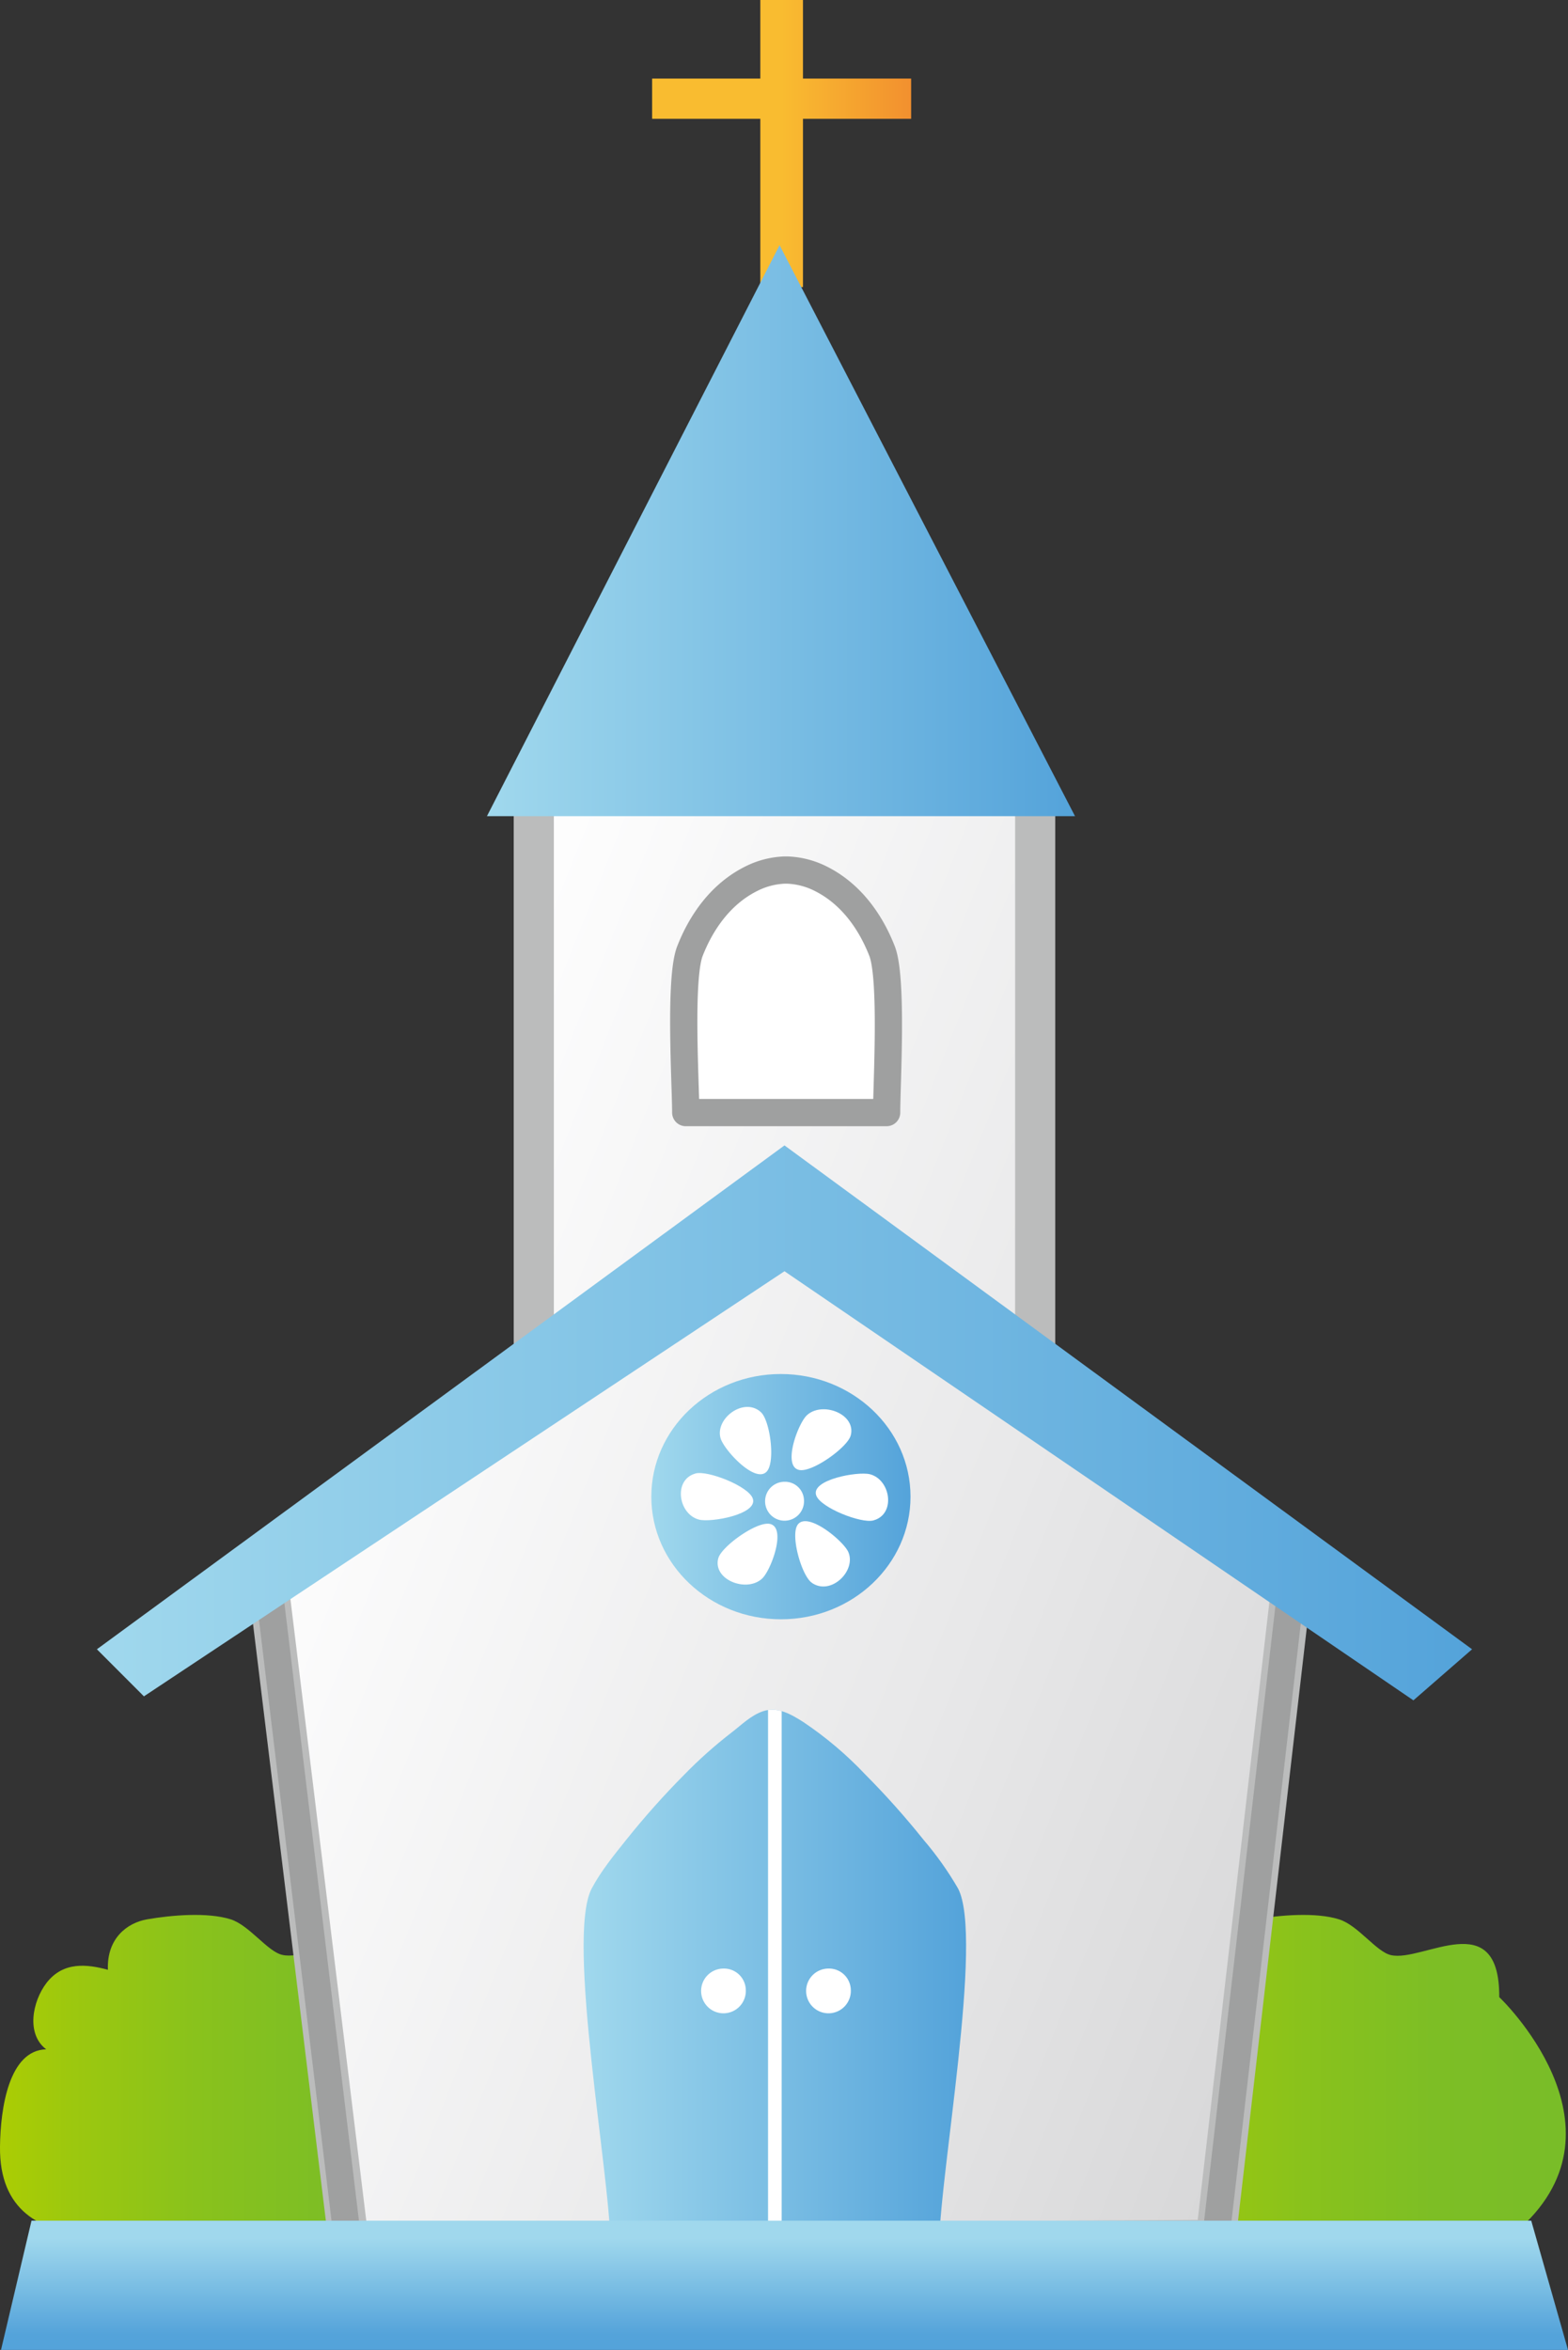
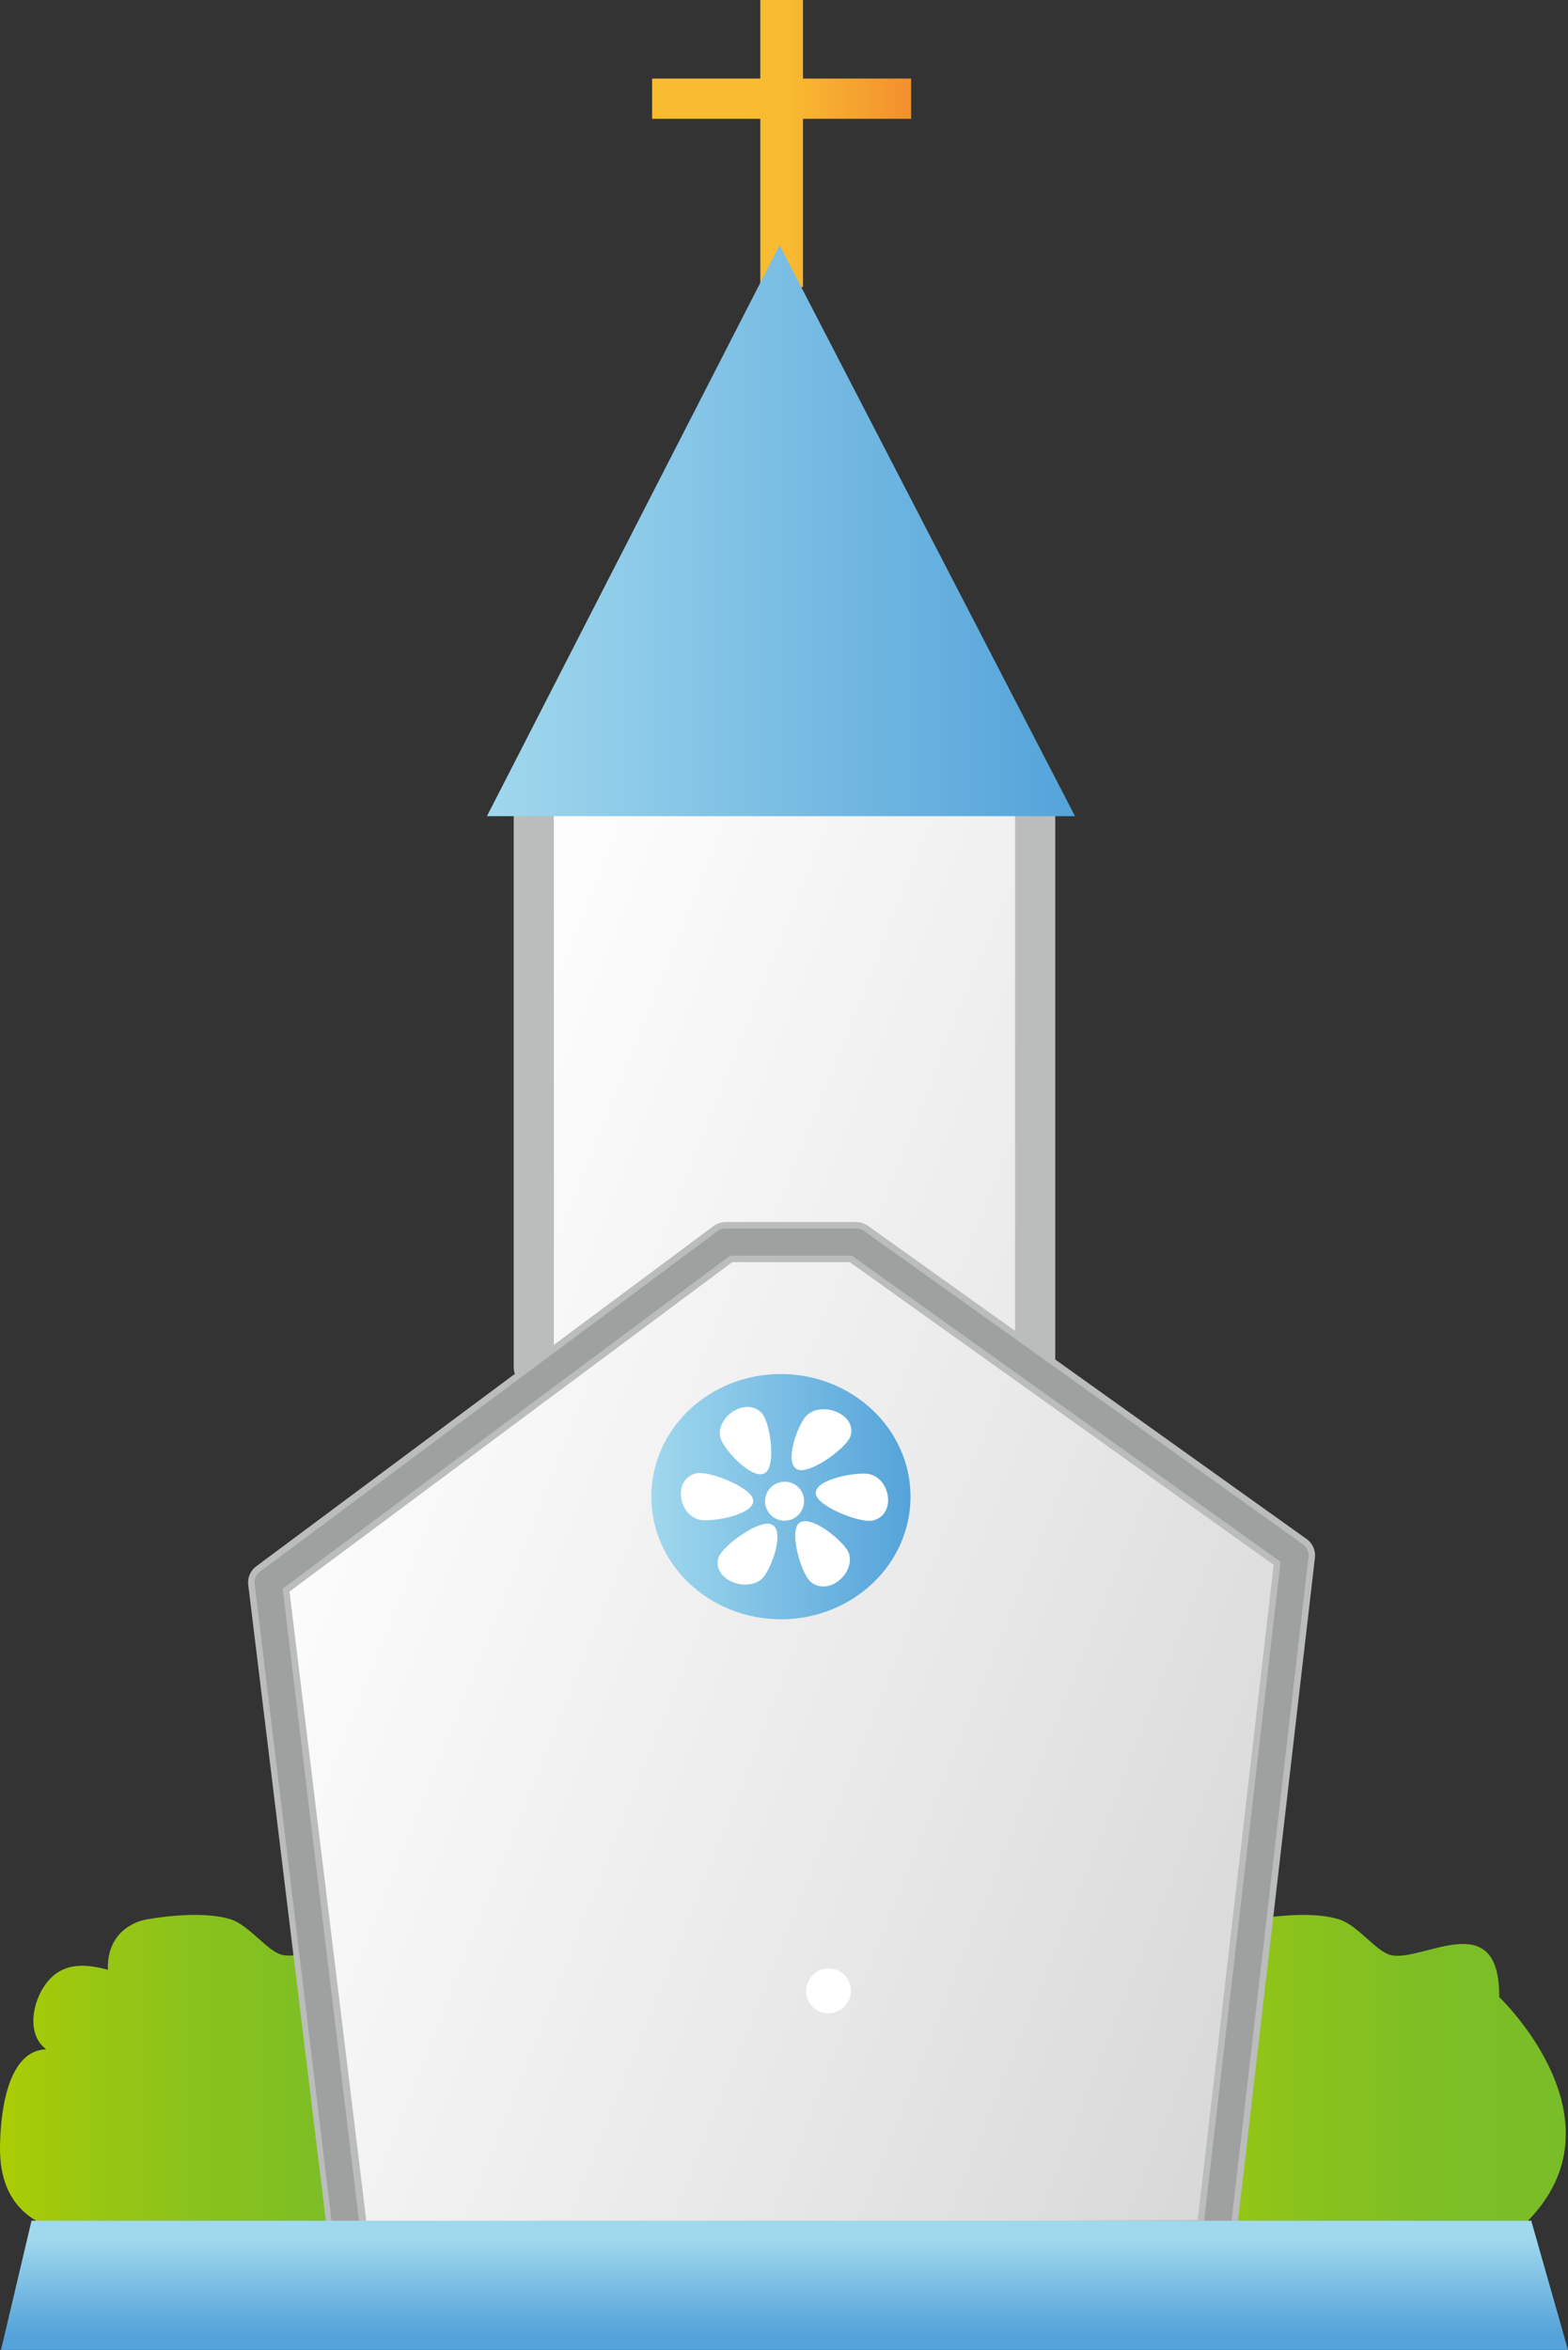
<svg xmlns="http://www.w3.org/2000/svg" xmlns:xlink="http://www.w3.org/1999/xlink" viewBox="0 0 373.15 558.96">
  <rect x="0" y="0" width="373.15" height="558.96" fill="#333333" stroke="none" />
  <defs>
    <style>.cls-1,.cls-10,.cls-12{fill:none;}.cls-2{fill:url(#新規グラデーションスウォッチ_8);}.cls-3{fill:url(#新規グラデーションスウォッチ_8-2);}.cls-4{fill:url(#新規グラデーションスウォッチ_2);}.cls-5,.cls-7{stroke:#bbbcbc;stroke-width:9.55px;}.cls-12,.cls-15,.cls-5,.cls-7{stroke-linecap:round;stroke-linejoin:round;}.cls-5{fill:url(#linear-gradient);}.cls-6{fill:url(#新規グラデーションスウォッチ_6);}.cls-7{fill:url(#linear-gradient-2);}.cls-8{clip-path:url(#clip-path);}.cls-9{fill:url(#新規グラデーションスウォッチ_6-2);}.cls-10{stroke:#fff;stroke-miterlimit:10;stroke-width:3.24px;}.cls-11,.cls-15{fill:#fff;}.cls-12,.cls-15{stroke:#9fa0a0;stroke-width:6.48px;}.cls-13{fill:url(#新規グラデーションスウォッチ_6-3);}.cls-14{fill:url(#新規グラデーションスウォッチ_6-4);}.cls-16{fill:url(#新規グラデーションスウォッチ_6-5);}</style>
    <linearGradient id="新規グラデーションスウォッチ_8" y1="493.73" x2="108.82" y2="493.73" gradientUnits="userSpaceOnUse">
      <stop offset="0" stop-color="#abcd03" />
      <stop offset="0.15" stop-color="#9dc80e" />
      <stop offset="0.43" stop-color="#89c21c" />
      <stop offset="0.71" stop-color="#7dbe25" />
      <stop offset="0.99" stop-color="#79bd28" />
    </linearGradient>
    <linearGradient id="新規グラデーションスウォッチ_8-2" x1="263.81" y1="493.73" x2="372.63" y2="493.73" xlink:href="#新規グラデーションスウォッチ_8" />
    <linearGradient id="新規グラデーションスウォッチ_2" x1="155.19" y1="34.15" x2="216.83" y2="34.15" gradientUnits="userSpaceOnUse">
      <stop offset="0.5" stop-color="#f9bc30" />
      <stop offset="1" stop-color="#f2902f" />
    </linearGradient>
    <linearGradient id="linear-gradient" x1="398.13" y1="340.92" x2="101.73" y2="223.01" gradientUnits="userSpaceOnUse">
      <stop offset="0" stop-color="#d3d3d4" />
      <stop offset="0.43" stop-color="#e8e8e9" />
      <stop offset="0.98" stop-color="#fff" />
    </linearGradient>
    <linearGradient id="新規グラデーションスウォッチ_6" x1="115.88" y1="126.23" x2="255.83" y2="126.23" gradientUnits="userSpaceOnUse">
      <stop offset="0" stop-color="#a0d8ed" />
      <stop offset="1" stop-color="#54a3da" />
    </linearGradient>
    <linearGradient id="linear-gradient-2" x1="336.05" y1="491.31" x2="38.04" y2="372.76" xlink:href="#linear-gradient" />
    <clipPath id="clip-path">
-       <path class="cls-1" d="M228,449.21a77.45,77.45,0,0,0-8.2-11.57,193.51,193.51,0,0,0-13.84-15.51,86.54,86.54,0,0,0-14.74-12.49c-2.84-1.8-6.13-3.79-9.64-2.6-2.93,1-5.16,3.29-7.53,5.1a107.07,107.07,0,0,0-11.22,10A192.44,192.44,0,0,0,149,437.66c-2.93,3.66-6,7.43-8.19,11.55-6.18,11.79,4.51,68.69,4.51,85.56h78.15C223.47,517.9,234.15,461,228,449.21Z" />
-     </clipPath>
+       </clipPath>
    <linearGradient id="新規グラデーションスウォッチ_6-2" x1="138.89" y1="470.72" x2="229.9" y2="470.72" xlink:href="#新規グラデーションスウォッチ_6" />
    <linearGradient id="新規グラデーションスウォッチ_6-3" x1="23.06" y1="338.45" x2="350.32" y2="338.45" xlink:href="#新規グラデーションスウォッチ_6" />
    <linearGradient id="新規グラデーションスウォッチ_6-4" x1="155.04" y1="356.02" x2="216.68" y2="356.02" xlink:href="#新規グラデーションスウォッチ_6" />
    <linearGradient id="新規グラデーションスウォッチ_6-5" x1="186.69" y1="532.4" x2="186.69" y2="555.38" xlink:href="#新規グラデーションスウォッチ_6" />
  </defs>
  <g id="レイヤー_2" data-name="レイヤー 2">
    <g id="レイヤー_1-2" data-name="レイヤー 1">
      <path class="cls-2" d="M98,529.94H53.37c-14,0-53.72,11.32-53.37-19.33.1-9.17,2.14-22.94,11-23.15-4.79-3.6-3.33-11.33.06-15.78,4-5.21,9.76-4.45,14.62-3.14-.29-7.42,4.51-11.15,9.32-12,5.75-1,14.33-1.75,19.91,0C59.41,458,63.7,464.25,67.2,465c7.6,1.76,25.89-12,25.78,10C93,475,125,505.42,98,529.94Z" />
      <path class="cls-3" d="M361.84,529.94H317.18c-14,0-53.72,11.32-53.37-19.33.1-9.17,2.14-22.94,10.95-23.15-4.79-3.6-3.33-11.33.06-15.78,4-5.21,9.76-4.45,14.62-3.14-.29-7.42,4.51-11.15,9.32-12,5.74-1,14.33-1.75,19.9,0,4.56,1.43,8.85,7.72,12.35,8.51,7.6,1.76,25.89-12,25.78,10C356.79,475,388.77,505.42,361.84,529.94Z" />
      <polygon class="cls-4" points="216.83 18.69 191.09 18.69 191.09 0 180.94 0 180.94 18.69 155.19 18.69 155.19 28.26 180.94 28.26 180.94 68.29 191.09 68.29 191.09 28.26 216.83 28.26 216.83 18.69" />
      <rect class="cls-5" x="127.03" y="188.4" width="119.32" height="136.83" />
      <polygon class="cls-6" points="115.88 194.14 255.83 194.14 185.52 58.32 115.88 194.14" />
      <polygon class="cls-7" points="289.29 532.79 83.05 533.91 63.82 376.41 172.67 295.45 203.77 295.45 308.18 369.97 289.29 532.79" />
      <g class="cls-8">
        <path class="cls-9" d="M228,449.21a77.45,77.45,0,0,0-8.2-11.57,193.51,193.51,0,0,0-13.84-15.51,86.54,86.54,0,0,0-14.74-12.49c-2.84-1.8-6.13-3.79-9.64-2.6-2.93,1-5.16,3.29-7.53,5.1a107.07,107.07,0,0,0-11.22,10A192.44,192.44,0,0,0,149,437.66c-2.93,3.66-6,7.43-8.19,11.55-6.18,11.79,4.51,68.69,4.51,85.56h78.15C223.47,517.9,234.15,461,228,449.21Z" />
        <line class="cls-10" x1="184.4" y1="406.54" x2="184.4" y2="534.77" />
      </g>
-       <path class="cls-11" d="M177.48,473.25a5.32,5.32,0,1,1-5.31-5A5.18,5.18,0,0,1,177.48,473.25Z" />
      <path class="cls-11" d="M202.47,473.25a5.32,5.32,0,1,1-5.32-5A5.18,5.18,0,0,1,202.47,473.25Z" />
      <polygon class="cls-12" points="289.29 532.79 82.71 532.79 63.82 376.41 172.67 295.45 203.77 295.45 308.18 369.97 289.29 532.79" />
-       <polygon class="cls-13" points="336.36 404.45 186.69 302.38 34.25 403.5 23.06 392.3 186.69 272.45 350.32 392.3 336.36 404.45" />
      <path class="cls-14" d="M216.68,356c0,16.1-13.8,29.17-30.83,29.17S155,372.12,155,356s13.8-29.17,30.81-29.17S216.68,339.89,216.68,356Z" />
      <path class="cls-11" d="M191.33,356.84a4.63,4.63,0,1,1-4.62-4.38A4.51,4.51,0,0,1,191.33,356.84Z" />
      <path class="cls-11" d="M164.9,350.7c.2-.08.41-.15.63-.22,2.87-.77,12.53,3,13.6,5.92,1.4,3.78-9.91,5.81-12.79,5.06C161.62,360.22,160.25,352.62,164.9,350.7Z" />
      <path class="cls-11" d="M170.81,371.29a3.72,3.72,0,0,1,.13-.63c.71-2.73,9-8.76,12.2-8.19,4.16.74.37,11-1.76,13C177.89,378.75,170.25,376.06,170.81,371.29Z" />
      <path class="cls-11" d="M193.76,376.83a3.43,3.43,0,0,1-.56-.35c-2.41-1.65-5.15-11.21-3.39-13.77,2.3-3.36,10.93,3.85,12.07,6.46C203.74,373.46,198.22,379.14,193.76,376.83Z" />
      <path class="cls-11" d="M208.48,361.44c-.2.07-.41.15-.63.21-2.87.79-12.53-3-13.6-5.92-1.4-3.77,9.91-5.8,12.78-5.06C211.76,351.9,213.14,359.52,208.48,361.44Z" />
      <path class="cls-11" d="M202.57,340.84a3.25,3.25,0,0,1-.13.62c-.71,2.74-9,8.76-12.19,8.2-4.16-.74-.37-11,1.75-13C195.49,333.38,203.14,336.07,202.57,340.84Z" />
      <path class="cls-11" d="M180.58,335.5a6.28,6.28,0,0,1,.51.42c2.14,1.95,3.5,11.77,1.38,14.1-2.74,3-10.26-5.23-11-7.95C170.21,337.58,176.5,332.65,180.58,335.5Z" />
-       <path class="cls-15" d="M209.91,226.23c-2.73-7-7.42-13.62-14.54-17.19a19.26,19.26,0,0,0-7.86-2.08v0l-.46,0-.46,0v0a19.18,19.18,0,0,0-7.85,2.08c-7.13,3.57-11.81,10.19-14.55,17.19-2.56,6.54-1,31.8-1,38.41H211C211,258,212.47,232.77,209.91,226.23Z" />
      <polygon class="cls-16" points="373.15 558.96 0.24 558.96 7.5 528.22 364.4 528.22 373.15 558.96" />
    </g>
  </g>
</svg>